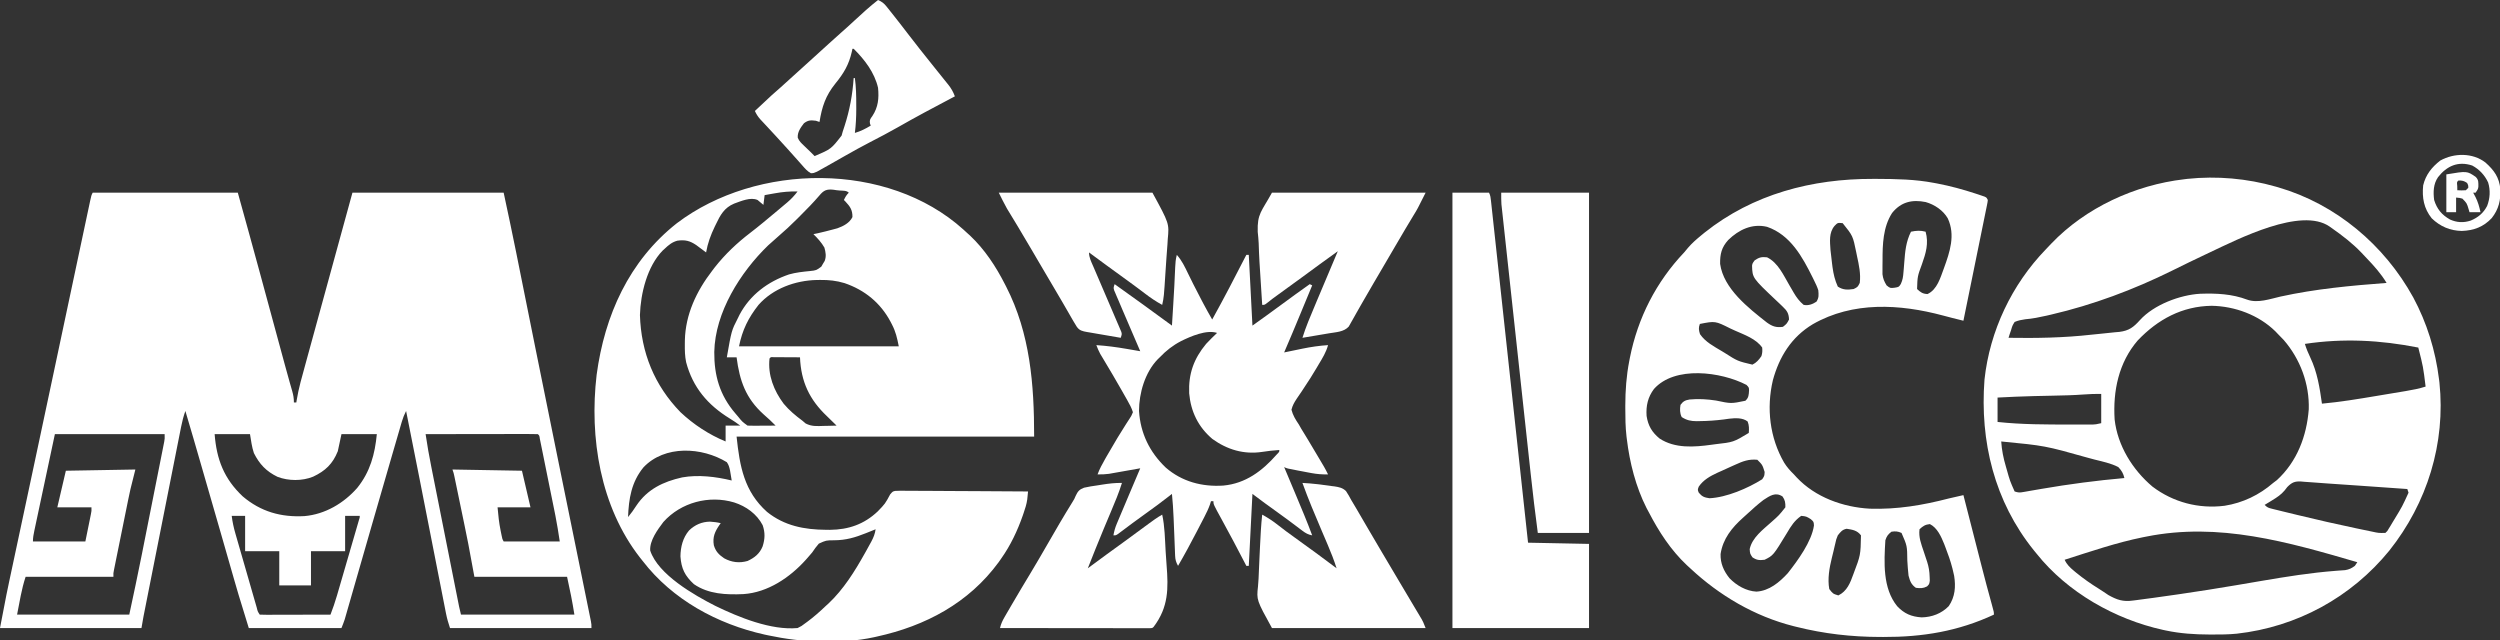
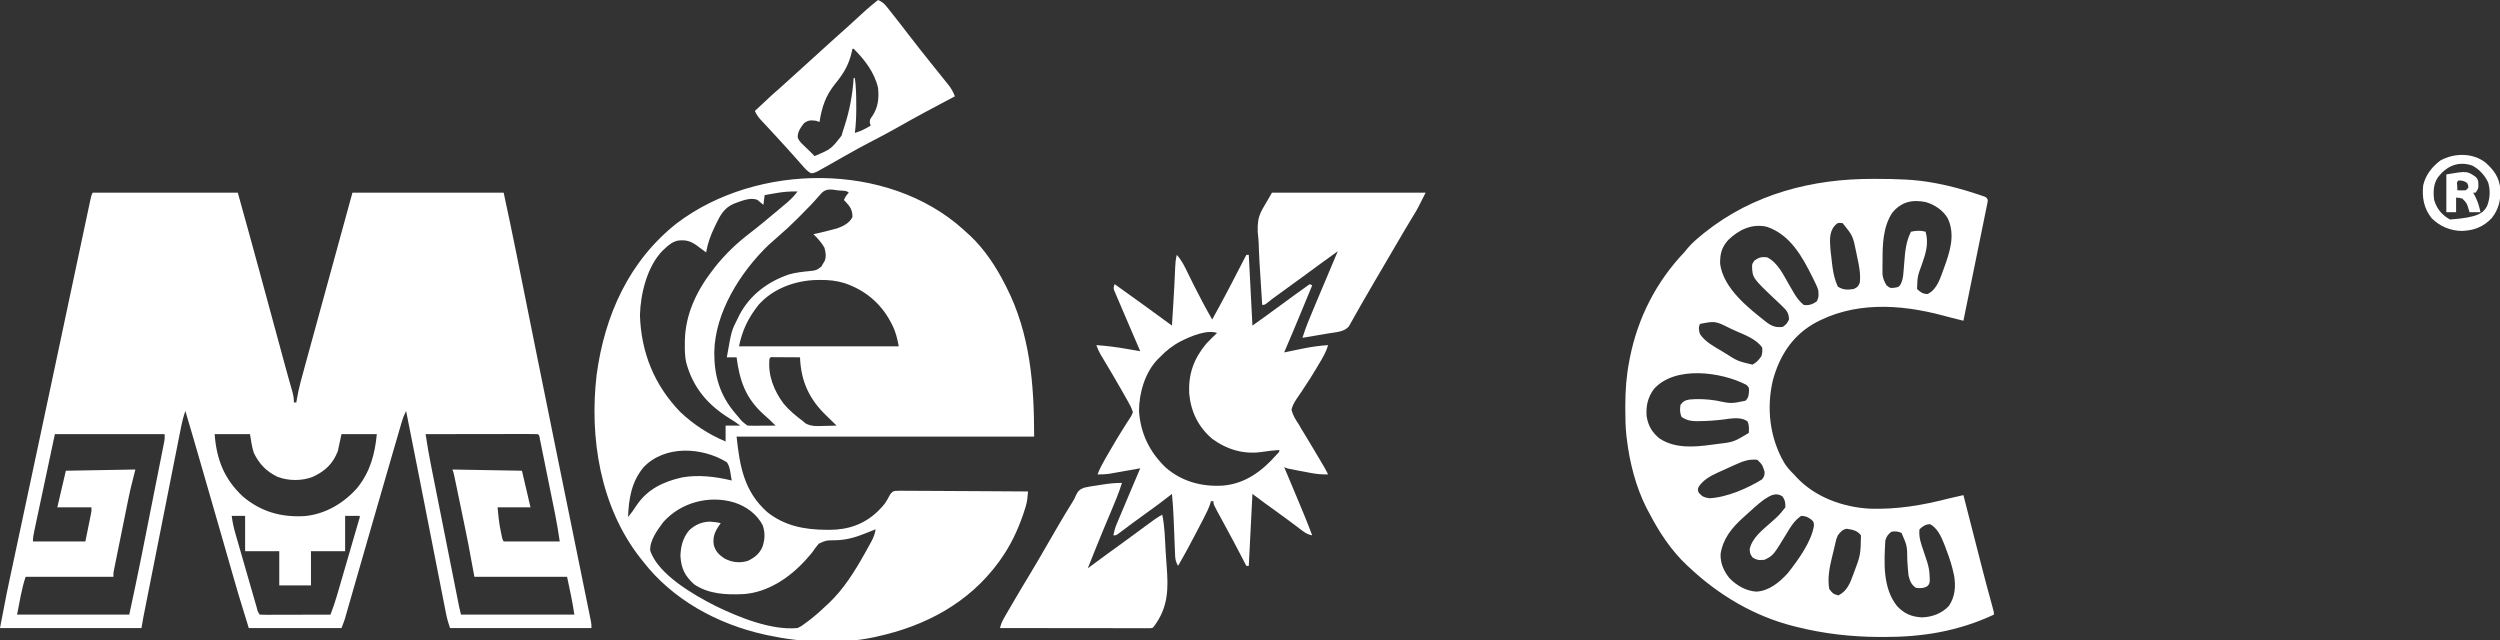
<svg xmlns="http://www.w3.org/2000/svg" version="1.1" width="2050" height="525">
  <rect width="100%" height="100%" fill="#333333" stroke="none" />
  <path d="M0 0 C39.27 0 78.54 0 119 0 C124.906 21.262 130.804 42.523 136.582 63.82 C137.251 66.282 137.919 68.743 138.588 71.204 C140.315 77.559 142.04 83.914 143.766 90.269 C146.542 100.495 149.319 110.72 152.097 120.945 C153.053 124.464 154.008 127.984 154.964 131.503 C155.262 132.601 155.56 133.699 155.868 134.831 C156.444 136.952 157.019 139.074 157.594 141.195 C158.886 145.949 160.192 150.699 161.54 155.437 C161.895 156.688 161.895 156.688 162.257 157.964 C162.691 159.492 163.13 161.019 163.575 162.544 C164.523 165.879 165 168.494 165 172 C165.66 172 166.32 172 167 172 C167.081 171.444 167.161 170.889 167.244 170.316 C168.895 160.172 171.78 150.344 174.504 140.449 C175.061 138.412 175.618 136.375 176.174 134.338 C177.659 128.906 179.149 123.476 180.641 118.046 C182.179 112.442 183.712 106.837 185.245 101.231 C187.981 91.235 190.721 81.239 193.464 71.244 C195.29 64.588 197.115 57.932 198.938 51.274 C199.28 50.029 199.28 50.029 199.628 48.757 C200.467 45.692 201.307 42.626 202.146 39.56 C205.758 26.372 209.38 13.186 213 0 C253.92 0 294.84 0 337 0 C340.478 16.229 343.951 32.445 347.209 48.717 C347.568 50.509 347.568 50.509 347.935 52.337 C348.182 53.571 348.429 54.804 348.684 56.074 C349.217 58.729 349.751 61.384 350.285 64.038 C351.417 69.666 352.547 75.295 353.677 80.923 C356.538 95.169 359.405 109.413 362.272 123.657 C362.581 125.19 362.889 126.722 363.198 128.255 C369.25 158.322 375.348 188.38 381.473 218.433 C382.421 223.082 383.368 227.731 384.315 232.381 C386.35 242.367 388.385 252.354 390.42 262.34 C391.067 265.513 391.713 268.685 392.36 271.858 C392.787 273.953 393.214 276.049 393.641 278.144 C396.041 289.92 398.44 301.696 400.832 313.474 C401.882 318.643 402.934 323.811 403.988 328.979 C404.619 332.07 405.246 335.162 405.873 338.253 C406.16 339.666 406.448 341.078 406.737 342.49 C407.126 344.393 407.511 346.297 407.896 348.201 C408.219 349.785 408.219 349.785 408.547 351.4 C409 354 409 354 409 357 C370.72 357 332.44 357 293 357 C291.63 352.891 290.559 349.278 289.737 345.089 C289.507 343.93 289.278 342.77 289.041 341.575 C288.673 339.687 288.673 339.687 288.298 337.76 C288.032 336.408 287.765 335.057 287.499 333.706 C286.776 330.04 286.058 326.373 285.341 322.706 C284.583 318.835 283.821 314.966 283.059 311.097 C281.611 303.738 280.167 296.379 278.725 289.02 C276.788 279.142 274.846 269.265 272.905 259.388 C272.431 256.979 271.957 254.57 271.484 252.161 C271.329 251.375 271.175 250.59 271.016 249.781 C270.118 245.214 269.222 240.647 268.326 236.08 C264.593 217.045 260.819 198.018 257 179 C255.517 181.894 254.416 184.645 253.505 187.771 C253.22 188.74 252.936 189.709 252.643 190.708 C252.333 191.779 252.023 192.85 251.703 193.953 C251.365 195.109 251.028 196.264 250.68 197.454 C249.733 200.698 248.79 203.943 247.849 207.188 C247.045 209.957 246.238 212.724 245.431 215.492 C239.97 234.223 234.564 252.969 229.163 271.717 C228.139 275.275 227.114 278.832 226.089 282.389 C223.015 293.057 219.944 303.726 216.879 314.396 C215.59 318.883 214.299 323.37 213.008 327.856 C212.4 329.967 211.794 332.079 211.189 334.191 C210.355 337.1 209.517 340.009 208.679 342.917 C208.436 343.77 208.192 344.622 207.942 345.5 C207.714 346.288 207.486 347.076 207.252 347.888 C206.96 348.905 206.96 348.905 206.662 349.942 C205.892 352.336 204.934 354.665 204 357 C178.92 357 153.84 357 128 357 C118.821 327.169 118.821 327.169 115.836 316.695 C115.297 314.816 114.757 312.938 114.218 311.059 C113.655 309.095 113.093 307.131 112.531 305.167 C110.707 298.789 108.875 292.414 107.044 286.038 C106.394 283.775 105.745 281.511 105.095 279.248 C100.001 261.502 94.868 243.768 89.733 226.034 C89.003 223.512 88.274 220.99 87.544 218.468 C86.391 214.484 85.238 210.499 84.084 206.515 C83.66 205.051 83.237 203.587 82.813 202.123 C80.58 194.404 78.331 186.69 76 179 C74.481 183.293 73.399 187.518 72.513 191.983 C72.378 192.662 72.242 193.341 72.102 194.04 C71.651 196.301 71.205 198.562 70.76 200.824 C70.436 202.451 70.112 204.077 69.788 205.704 C68.911 210.112 68.038 214.522 67.166 218.931 C66.253 223.549 65.335 228.167 64.417 232.784 C62.877 240.537 61.34 248.291 59.805 256.046 C57.836 265.994 55.862 275.94 53.887 285.887 C52.187 294.445 50.489 303.004 48.791 311.563 C48.427 313.398 48.063 315.234 47.699 317.069 C46.661 322.302 45.624 327.535 44.588 332.768 C44.274 334.353 43.96 335.937 43.646 337.521 C43.216 339.686 42.788 341.852 42.36 344.017 C42.12 345.228 41.88 346.438 41.633 347.686 C41.042 350.782 40.518 353.891 40 357 C1.72 357 -36.56 357 -76 357 C-70.257 327.138 -70.257 327.138 -68.17 317.422 C-67.926 316.274 -67.682 315.127 -67.43 313.944 C-66.636 310.212 -65.837 306.481 -65.039 302.75 C-64.458 300.025 -63.877 297.299 -63.297 294.574 C-62.056 288.752 -60.814 282.931 -59.571 277.111 C-57.593 267.852 -55.619 258.594 -53.646 249.335 C-53.307 247.744 -52.968 246.152 -52.628 244.561 C-52.114 242.15 -51.601 239.739 -51.087 237.328 C-50.041 232.423 -48.996 227.518 -47.95 222.614 C-42.768 198.314 -37.6 174.012 -32.441 149.707 C-32.267 148.885 -32.093 148.064 -31.913 147.217 C-28.843 132.754 -25.774 118.29 -22.705 103.826 C-18.988 86.304 -15.268 68.782 -11.543 51.262 C-10.539 46.539 -9.537 41.817 -8.535 37.094 C-7.446 31.962 -6.355 26.831 -5.262 21.701 C-4.876 19.89 -4.492 18.079 -4.108 16.268 C-3.597 13.856 -3.083 11.445 -2.568 9.034 C-2.348 7.99 -2.348 7.99 -2.123 6.925 C-1.114 2.229 -1.114 2.229 0 0 Z M-31 198 C-33.97 211.963 -36.94 225.926 -40 240.312 C-40.94 244.723 -41.879 249.133 -42.848 253.677 C-43.686 257.627 -43.686 257.627 -44.524 261.578 C-44.898 263.339 -45.273 265.099 -45.649 266.86 C-46.218 269.525 -46.783 272.191 -47.348 274.857 C-47.516 275.642 -47.685 276.428 -47.859 277.237 C-48.486 280.217 -49 282.945 -49 286 C-34.81 286 -20.62 286 -6 286 C-4.763 279.905 -4.763 279.905 -3.5 273.688 C-3.239 272.41 -2.978 271.132 -2.709 269.815 C-2.404 268.304 -2.404 268.304 -2.094 266.762 C-1.884 265.73 -1.675 264.698 -1.459 263.635 C-0.914 260.953 -0.914 260.953 -1 258 C-10.24 258 -19.48 258 -29 258 C-25.535 243.15 -25.535 243.15 -22 228 C6.215 227.505 6.215 227.505 35 227 C33.68 232.28 32.36 237.56 31 243 C30.397 245.696 29.81 248.396 29.261 251.103 C29.124 251.773 28.986 252.444 28.845 253.135 C28.409 255.273 27.978 257.412 27.547 259.551 C27.239 261.068 26.931 262.585 26.622 264.102 C25.985 267.241 25.35 270.382 24.717 273.522 C23.905 277.547 23.088 281.57 22.269 285.593 C21.635 288.708 21.005 291.823 20.375 294.938 C20.074 296.423 19.773 297.908 19.47 299.393 C19.051 301.455 18.636 303.517 18.222 305.579 C17.985 306.75 17.748 307.921 17.505 309.127 C16.913 312.006 16.913 312.006 17 315 C-6.76 315 -30.52 315 -55 315 C-58.35 325.05 -59.922 335.612 -62 346 C-31.64 346 -1.28 346 30 346 C35.219 321.647 35.219 321.647 40.186 297.244 C40.42 296.068 40.653 294.891 40.894 293.679 C41.133 292.475 41.371 291.272 41.617 290.031 C42.124 287.48 42.631 284.929 43.138 282.378 C44.187 277.101 45.234 271.824 46.279 266.547 C47.486 260.459 48.697 254.371 49.909 248.284 C51.087 242.371 52.261 236.457 53.433 230.542 C53.929 228.045 54.426 225.547 54.924 223.05 C55.614 219.587 56.3 216.123 56.984 212.658 C57.292 211.119 57.292 211.119 57.607 209.548 C57.792 208.607 57.977 207.666 58.167 206.696 C58.41 205.473 58.41 205.473 58.658 204.226 C59.101 201.716 59.101 201.716 59 198 C29.3 198 -0.4 198 -31 198 Z M100 198 C101.602 218.821 107.784 234.648 123 249 C137.827 261.607 154.49 266.286 173.68 265.203 C190.577 263.727 205.951 254.644 217 242 C227.521 228.87 231.408 214.5 233 198 C223.43 198 213.86 198 204 198 C203.01 202.62 202.02 207.24 201 212 C196.859 222.352 190.834 228.129 180.77 232.871 C171.804 236.526 160.587 236.461 151.562 233 C142.313 228.494 136.781 222.668 132.191 213.516 C130.497 208.515 129.868 203.208 129 198 C119.43 198 109.86 198 100 198 Z M273 198 C274.294 206.866 275.841 215.652 277.598 224.438 C277.85 225.711 278.102 226.984 278.362 228.296 C279.046 231.744 279.733 235.192 280.42 238.639 C281.142 242.263 281.861 245.887 282.581 249.512 C283.787 255.585 284.995 261.658 286.204 267.73 C287.756 275.521 289.304 283.312 290.852 291.104 C292.185 297.821 293.521 304.538 294.857 311.255 C295.285 313.408 295.713 315.561 296.14 317.714 C296.936 321.718 297.734 325.723 298.531 329.727 C298.886 331.512 298.886 331.512 299.248 333.333 C299.465 334.422 299.682 335.511 299.906 336.633 C300.094 337.579 300.283 338.524 300.476 339.498 C300.932 341.677 301.46 343.841 302 346 C332.69 346 363.38 346 395 346 C393.4 335.597 391.283 325.274 389 315 C363.92 315 338.84 315 313 315 C311.35 306.09 309.7 297.18 308 288 C306.993 282.921 305.979 277.849 304.922 272.781 C304.665 271.539 304.408 270.297 304.143 269.017 C303.614 266.461 303.083 263.904 302.551 261.348 C301.87 258.077 301.193 254.806 300.517 251.534 C299.862 248.366 299.204 245.199 298.547 242.031 C298.305 240.863 298.064 239.694 297.815 238.49 C297.591 237.417 297.367 236.343 297.136 235.236 C296.94 234.294 296.744 233.352 296.542 232.381 C296.012 229.872 296.012 229.872 295 227 C313.81 227.33 332.62 227.66 352 228 C354.31 237.9 356.62 247.8 359 258 C350.09 258 341.18 258 332 258 C332.606 264.664 333.167 270.62 334.5 277.062 C334.758 278.332 335.016 279.602 335.281 280.91 C335.848 283.89 335.848 283.89 337 286 C352.18 286 367.36 286 383 286 C381.369 275.33 381.369 275.33 379.412 264.747 C379.267 264.025 379.122 263.303 378.973 262.559 C378.504 260.231 378.032 257.905 377.559 255.578 C377.227 253.94 376.896 252.302 376.565 250.664 C375.877 247.261 375.187 243.86 374.495 240.458 C373.607 236.091 372.726 231.723 371.846 227.354 C371.166 223.985 370.484 220.618 369.8 217.25 C369.473 215.638 369.147 214.026 368.823 212.413 C368.372 210.175 367.916 207.937 367.459 205.7 C367.201 204.427 366.942 203.154 366.676 201.842 C366.29 199.115 366.29 199.115 365 198 C362.139 197.905 359.302 197.874 356.441 197.886 C355.544 197.886 354.646 197.886 353.722 197.886 C350.74 197.887 347.759 197.895 344.777 197.902 C342.716 197.904 340.655 197.906 338.594 197.907 C333.157 197.91 327.72 197.92 322.284 197.931 C316.741 197.942 311.197 197.946 305.654 197.951 C294.77 197.962 283.885 197.979 273 198 Z M114 265 C114.612 269.971 115.623 274.668 117.025 279.48 C117.229 280.191 117.432 280.903 117.642 281.636 C118.309 283.964 118.982 286.291 119.656 288.617 C120.124 290.241 120.591 291.866 121.057 293.49 C122.033 296.882 123.012 300.272 123.993 303.662 C125.252 308.015 126.505 312.371 127.756 316.726 C128.717 320.075 129.682 323.422 130.648 326.768 C131.112 328.375 131.574 329.982 132.036 331.589 C132.679 333.826 133.326 336.061 133.975 338.296 C134.166 338.964 134.357 339.632 134.554 340.321 C135.294 343.417 135.294 343.417 137 346 C138.811 346.094 140.625 346.117 142.438 346.114 C143.599 346.113 144.76 346.113 145.956 346.113 C147.22 346.108 148.483 346.103 149.785 346.098 C151.071 346.096 152.357 346.095 153.682 346.093 C157.106 346.09 160.531 346.08 163.955 346.069 C167.447 346.058 170.94 346.054 174.432 346.049 C181.288 346.038 188.144 346.021 195 346 C196.971 340.876 198.732 335.774 200.268 330.498 C200.576 329.446 200.576 329.446 200.89 328.372 C201.559 326.083 202.223 323.794 202.887 321.504 C203.353 319.903 203.82 318.303 204.286 316.703 C205.259 313.366 206.23 310.028 207.198 306.69 C208.443 302.402 209.691 298.116 210.941 293.831 C211.902 290.534 212.862 287.237 213.821 283.94 C214.281 282.359 214.742 280.777 215.203 279.195 C215.843 276.996 216.482 274.796 217.12 272.596 C217.484 271.343 217.848 270.091 218.223 268.8 C219.045 266.324 219.045 266.324 219 265 C215.04 265 211.08 265 207 265 C207 274.57 207 284.14 207 294 C197.76 294 188.52 294 179 294 C179 303.24 179 312.48 179 322 C170.42 322 161.84 322 153 322 C153 312.76 153 303.52 153 294 C143.76 294 134.52 294 125 294 C125 284.43 125 274.86 125 265 C121.37 265 117.74 265 114 265 Z " fill="#FFFFFF" transform="translate(76,158)" />
  <path d="M0 0 C1.035 0.95 2.069 1.9 3.102 2.852 C3.898 3.566 4.695 4.28 5.516 5.016 C17.486 16.29 26.687 30.274 34.102 44.852 C34.445 45.516 34.789 46.18 35.143 46.865 C54.902 85.409 58.102 127.232 58.102 169.852 C-22.418 169.852 -102.938 169.852 -185.898 169.852 C-183.321 194.335 -179.677 214.809 -160.973 231.578 C-146.79 243.03 -130.302 246.171 -112.586 246.289 C-111.513 246.299 -110.441 246.309 -109.335 246.32 C-94.054 246.153 -81.378 241.778 -70.227 231.258 C-64.085 224.924 -64.085 224.924 -59.965 217.253 C-57.898 214.852 -57.898 214.852 -55.854 214.399 C-53.014 214.232 -50.213 214.234 -47.368 214.284 C-46.285 214.283 -45.202 214.282 -44.086 214.282 C-40.498 214.285 -36.912 214.324 -33.324 214.363 C-30.84 214.373 -28.356 214.38 -25.871 214.385 C-19.996 214.402 -14.12 214.441 -8.245 214.491 C-0.9 214.553 6.446 214.58 13.791 214.607 C26.895 214.661 39.998 214.745 53.102 214.852 C52.963 216.264 52.818 217.676 52.672 219.088 C52.553 220.267 52.553 220.267 52.431 221.471 C51.908 225.249 50.778 228.754 49.539 232.352 C49.277 233.121 49.016 233.89 48.746 234.682 C44.378 247.129 38.74 259.069 31.102 269.852 C30.409 270.84 29.717 271.829 29.004 272.848 C4.454 306.333 -30.909 325.095 -70.898 333.852 C-71.691 334.031 -72.484 334.21 -73.3 334.395 C-100.724 340.305 -132.638 338.7 -159.898 332.852 C-160.9 332.637 -161.901 332.423 -162.932 332.202 C-201.623 323.599 -238.451 303.628 -262.898 271.852 C-263.627 270.939 -264.355 270.026 -265.105 269.086 C-297.668 227.342 -306.734 170.789 -300.656 119.172 C-294.122 70.45 -274.1 25.783 -234.818 -5.149 C-169.335 -54.699 -62.12 -55.972 0 0 Z M-118.051 -27.773 C-122.94 -22.067 -128.137 -16.761 -133.461 -11.461 C-134.355 -10.563 -135.249 -9.665 -136.17 -8.74 C-141.251 -3.666 -146.438 1.191 -151.898 5.852 C-153.759 7.49 -155.614 9.135 -157.461 10.789 C-158.328 11.561 -159.196 12.333 -160.09 13.129 C-182.813 35.157 -203.543 67.962 -204.191 100.44 C-204.327 119.767 -199.714 135.949 -186.898 150.852 C-186.188 151.683 -185.478 152.514 -184.746 153.371 C-181.278 157.671 -181.278 157.671 -176.898 160.852 C-175.158 160.936 -173.414 160.959 -171.672 160.949 C-170.641 160.946 -169.609 160.943 -168.547 160.939 C-167.467 160.931 -166.386 160.923 -165.273 160.914 C-164.185 160.91 -163.097 160.905 -161.977 160.9 C-159.284 160.889 -156.591 160.872 -153.898 160.852 C-157.058 157.636 -160.296 154.605 -163.711 151.664 C-178.436 138.407 -183.385 124.128 -185.898 104.852 C-188.538 104.852 -191.178 104.852 -193.898 104.852 C-190.069 82.961 -190.069 82.961 -184.898 72.852 C-184.179 71.382 -184.179 71.382 -183.445 69.883 C-174.799 53.597 -160.214 42.749 -142.871 36.863 C-137.273 35.284 -131.429 34.651 -125.65 34.102 C-120.522 33.537 -120.522 33.537 -116.438 30.508 C-115.676 29.193 -115.676 29.193 -114.898 27.852 C-114.486 27.176 -114.073 26.501 -113.648 25.805 C-112.223 22.092 -112.826 18.61 -113.898 14.852 C-116.321 10.659 -119.448 7.22 -122.898 3.852 C-121.702 3.604 -120.506 3.357 -119.273 3.102 C-115.06 2.153 -110.881 1.1 -106.711 -0.023 C-105.562 -0.33 -104.414 -0.637 -103.23 -0.953 C-98.334 -2.71 -93.248 -5.31 -90.898 -10.148 C-90.789 -15.955 -92.833 -18.808 -96.621 -22.863 C-97.043 -23.287 -97.464 -23.711 -97.898 -24.148 C-96.747 -26.616 -95.851 -28.196 -93.898 -30.148 C-95.836 -32.086 -98.705 -31.7 -101.301 -31.922 C-103.898 -32.148 -103.898 -32.148 -106.402 -32.562 C-112.071 -33.183 -114.405 -32.177 -118.051 -27.773 Z M-154.461 -29.648 C-155.279 -29.505 -156.097 -29.362 -156.939 -29.215 C-158.927 -28.866 -160.913 -28.508 -162.898 -28.148 C-163.228 -25.508 -163.558 -22.868 -163.898 -20.148 C-165.493 -21.483 -167.089 -22.818 -168.684 -24.152 C-174.416 -26.731 -182.216 -23.237 -187.898 -21.199 C-195.975 -17.85 -199.285 -11.774 -202.898 -4.148 C-203.2 -3.533 -203.501 -2.917 -203.811 -2.283 C-207.129 4.595 -209.601 11.328 -210.898 18.852 C-211.634 18.297 -212.371 17.743 -213.129 17.172 C-214.105 16.447 -215.081 15.723 -216.086 14.977 C-217.049 14.257 -218.012 13.538 -219.004 12.797 C-224.315 9.228 -228.062 8.385 -234.34 9.188 C-238.74 10.329 -241.646 12.769 -244.898 15.852 C-245.409 16.31 -245.919 16.769 -246.445 17.242 C-259.263 30.336 -264.605 52.55 -265.148 70.164 C-264.235 100.931 -253.277 127.855 -231.898 149.852 C-221.214 159.914 -208.456 168.28 -194.898 173.852 C-194.898 169.562 -194.898 165.272 -194.898 160.852 C-190.938 160.852 -186.978 160.852 -182.898 160.852 C-185.766 158.701 -188.571 156.804 -191.619 154.948 C-209.577 143.888 -221.805 129.536 -227.279 108.833 C-228.296 103.938 -228.388 99.15 -228.336 94.164 C-228.326 93.114 -228.316 92.064 -228.306 90.982 C-227.823 69.628 -218.785 50.606 -205.898 33.852 C-205.191 32.922 -204.483 31.993 -203.754 31.035 C-195.218 20.222 -185.58 11.111 -174.668 2.762 C-167.58 -2.668 -160.752 -8.428 -153.898 -14.148 C-153.221 -14.713 -152.543 -15.278 -151.845 -15.86 C-149.92 -17.471 -148.002 -19.089 -146.086 -20.711 C-145.517 -21.187 -144.949 -21.663 -144.363 -22.154 C-141.14 -24.905 -138.434 -27.754 -135.898 -31.148 C-142.295 -31.302 -148.175 -30.797 -154.461 -29.648 Z M-167.898 61.852 C-176.277 72.498 -181.218 82.447 -183.898 95.852 C-140.668 95.852 -97.438 95.852 -52.898 95.852 C-54.29 88.894 -55.375 83.884 -58.523 77.852 C-58.877 77.165 -59.23 76.479 -59.594 75.771 C-67.827 60.248 -80.772 49.659 -97.394 44.002 C-104.045 42.008 -110.223 41.339 -117.148 41.414 C-118.653 41.428 -118.653 41.428 -120.188 41.441 C-137.768 41.848 -155.98 48.392 -167.898 61.852 Z M-158.898 105.852 C-160.377 119.419 -155.32 132.235 -147.273 142.914 C-142.774 148.325 -137.54 152.674 -131.898 156.852 C-131.032 157.591 -130.166 158.331 -129.273 159.094 C-124.365 161.65 -119.965 161.284 -114.523 161.102 C-113.501 161.084 -112.479 161.065 -111.426 161.047 C-108.916 161 -106.408 160.934 -103.898 160.852 C-106.473 158.253 -109.062 155.698 -111.73 153.195 C-126.154 139.561 -133.083 124.871 -133.898 104.852 C-137.878 104.823 -141.857 104.805 -145.836 104.789 C-146.972 104.781 -148.109 104.772 -149.279 104.764 C-150.359 104.76 -151.438 104.757 -152.551 104.754 C-153.551 104.749 -154.551 104.743 -155.582 104.738 C-157.861 104.59 -157.861 104.59 -158.898 105.852 Z M-262.273 195.102 C-272.15 207.18 -274.307 220.746 -274.898 235.852 C-272.419 232.825 -270.162 229.791 -268.086 226.477 C-259.112 213.027 -246.043 206.787 -230.513 203.319 C-217.222 200.943 -202.897 202.723 -189.898 205.852 C-190.182 204.1 -190.476 202.351 -190.773 200.602 C-190.936 199.627 -191.098 198.653 -191.266 197.648 C-191.878 194.941 -192.299 193.111 -193.898 190.852 C-214.279 178.41 -244.832 176.65 -262.273 195.102 Z M-245.898 239.852 C-250.615 246.096 -257.297 255.119 -256.727 263.324 C-250.272 283.024 -220.525 299.942 -203.278 308.695 C-184.133 318 -157.635 328.864 -135.898 326.852 C-132.631 325.252 -132.631 325.252 -129.586 322.914 C-129.025 322.507 -128.465 322.101 -127.887 321.681 C-122.569 317.752 -117.673 313.423 -112.898 308.852 C-112.112 308.14 -111.326 307.428 -110.516 306.695 C-98.251 295.18 -89.079 280.449 -80.898 265.852 C-80.523 265.184 -80.147 264.516 -79.76 263.829 C-78.627 261.801 -77.509 259.766 -76.398 257.727 C-75.89 256.803 -75.89 256.803 -75.372 255.861 C-73.605 252.546 -72.405 249.581 -71.898 245.852 C-74.563 246.915 -77.224 247.985 -79.879 249.07 C-88.745 252.612 -96.322 254.839 -105.892 254.88 C-112.521 254.922 -112.521 254.922 -118.457 257.633 C-120.482 259.938 -122.193 262.303 -123.898 264.852 C-125.043 266.224 -126.209 267.579 -127.398 268.914 C-127.969 269.564 -128.541 270.213 -129.129 270.883 C-142.159 285.38 -160.227 297.658 -180.197 299.007 C-194.219 299.67 -208.947 299.118 -220.898 290.852 C-228.288 284.021 -231.239 278.121 -231.93 268.121 C-231.856 260.406 -229.959 252.805 -224.898 246.852 C-220.11 242.196 -214.394 239.702 -207.711 239.602 C-204.653 239.802 -201.864 240.11 -198.898 240.852 C-199.422 241.579 -199.422 241.579 -199.957 242.32 C-203.684 247.811 -205.675 252.121 -204.559 258.922 C-203.085 263.988 -200.408 266.755 -196.07 269.66 C-189.984 272.999 -183.606 273.773 -176.898 271.852 C-171.111 269.163 -167.004 265.883 -164.551 259.914 C-162.591 253.718 -162.417 248.667 -164.508 242.508 C-169.364 233.232 -178.102 226.998 -187.898 223.852 C-208.453 217.708 -231.517 223.81 -245.898 239.852 Z " fill="#FFFFFF" transform="translate(789.898,188.148)" />
-   <path d="M0 0 C0.702 0.199 1.404 0.399 2.128 0.604 C49.523 14.414 89.175 47.849 112.843 90.847 C124.106 111.808 131.086 134.382 134 158 C134.112 158.889 134.224 159.779 134.34 160.695 C139.524 210.55 124.288 259.471 93.25 298.492 C61.998 336.856 17.391 361.129 -31.852 366.623 C-38.622 367.294 -45.39 367.349 -52.188 367.312 C-53.258 367.31 -53.258 367.31 -54.351 367.307 C-66.423 367.255 -78.167 366.512 -90 364 C-90.784 363.834 -91.568 363.667 -92.376 363.496 C-131.7 354.79 -170.665 332.786 -196 301 C-197.114 299.643 -197.114 299.643 -198.25 298.258 C-230.585 258.141 -242.564 209.011 -238.716 158.251 C-234.394 118.327 -216.293 80.27 -188.432 51.483 C-186.935 49.933 -185.46 48.363 -183.984 46.793 C-155.824 17.291 -115.323 -1.333 -75 -6 C-74.114 -6.111 -73.229 -6.222 -72.316 -6.336 C-48.196 -8.868 -23.307 -6.671 0 0 Z M-54 54 C-54.988 54.465 -55.977 54.93 -56.995 55.41 C-66.366 59.841 -75.698 64.352 -84.977 68.973 C-116.454 84.542 -149.713 96.969 -183.938 104.938 C-185.815 105.376 -185.815 105.376 -187.731 105.823 C-193.589 107.146 -199.345 108.323 -205.336 108.803 C-208.483 109.258 -211.049 109.755 -214 111 C-215.853 114.023 -215.853 114.023 -216.902 117.617 C-217.308 118.807 -217.714 119.996 -218.133 121.222 C-218.562 122.597 -218.562 122.597 -219 124 C-196.184 124.368 -173.695 123.999 -151.007 121.44 C-148.33 121.139 -145.653 120.869 -142.97 120.626 C-139.14 120.274 -135.322 119.864 -131.5 119.438 C-130.379 119.342 -129.258 119.247 -128.103 119.149 C-120.183 118.15 -116.515 115.331 -111.22 109.444 C-99.784 96.855 -78.464 88.817 -61.804 87.876 C-48.441 87.446 -35.843 87.974 -23.188 92.75 C-14.593 95.796 -4.544 92.132 4 90.188 C32.802 83.869 61.651 81.21 91 79 C86.366 71.339 80.706 65.026 74.532 58.599 C73.121 57.127 71.73 55.636 70.34 54.145 C62.95 46.421 54.722 40.141 46 34 C45.436 33.602 44.872 33.203 44.292 32.793 C20.953 16.51 -30.666 43 -54 54 Z M-113.125 126.234 C-128.716 144.384 -133.474 167.657 -132 191 C-129.586 212.419 -117.287 232.258 -101 246 C-83.925 258.953 -62.966 264.385 -41.798 261.723 C-26.902 259.351 -13.375 252.876 -2 243 C-0.484 241.855 -0.484 241.855 1.062 240.688 C17.605 225.553 25.492 204.575 27.184 182.617 C27.835 161.86 20.15 141.302 6.625 125.75 C5.1 124.15 3.559 122.567 2 121 C0.913 119.861 0.913 119.861 -0.195 118.699 C-13.871 105.278 -33.402 98.082 -52.438 97.75 C-76.66 98.082 -96.613 108.873 -113.125 126.234 Z M24 129 C25.206 132.904 26.689 136.522 28.462 140.201 C34.183 152.26 36.147 164.878 38 178 C52.984 176.628 67.778 174.187 82.608 171.687 C86.034 171.109 89.461 170.539 92.889 169.972 C96.201 169.423 99.513 168.868 102.824 168.312 C104.044 168.11 105.264 167.908 106.521 167.7 C112.131 166.749 117.577 165.733 123 164 C121.013 147.793 121.013 147.793 117 132 C85.815 125.853 55.468 124.28 24 129 Z M-157.25 170.469 C-165.604 171.1 -173.953 171.277 -182.328 171.446 C-186.853 171.538 -191.378 171.641 -195.902 171.746 C-196.782 171.767 -197.662 171.787 -198.568 171.808 C-208.388 172.045 -218.19 172.491 -228 173 C-228 179.6 -228 186.2 -228 193 C-208.121 195.156 -188.099 195.1 -168.125 195.125 C-167.165 195.128 -166.205 195.13 -165.215 195.133 C-162.459 195.139 -159.702 195.137 -156.945 195.133 C-156.116 195.135 -155.287 195.137 -154.433 195.139 C-153.658 195.136 -152.884 195.133 -152.086 195.129 C-151.415 195.129 -150.744 195.128 -150.052 195.127 C-147.488 195.015 -147.488 195.015 -143 194 C-143 186.08 -143 178.16 -143 170 C-147.896 170 -152.427 170.054 -157.25 170.469 Z M-225 209 C-224.53 216.134 -223.224 222.657 -221.188 229.5 C-220.939 230.373 -220.691 231.245 -220.436 232.145 C-217.856 241.326 -217.856 241.326 -214 250 C-210.9 251.033 -209.87 250.991 -206.764 250.443 C-205.905 250.295 -205.046 250.148 -204.16 249.996 C-202.756 249.745 -202.756 249.745 -201.324 249.488 C-199.295 249.14 -197.266 248.793 -195.236 248.445 C-194.167 248.26 -193.098 248.075 -191.996 247.884 C-169.396 243.981 -146.841 241.024 -124 239 C-124.874 235.23 -126.298 232.78 -129 230 C-135.039 226.838 -141.999 225.484 -148.562 223.812 C-150.475 223.3 -152.388 222.785 -154.3 222.268 C-189.164 212.466 -189.164 212.466 -225 209 Z M9.562 246.375 C8.855 247.288 8.147 248.2 7.418 249.141 C4.462 252.637 1.249 254.752 -2.625 257.125 C-3.255 257.515 -3.884 257.905 -4.533 258.306 C-6.015 259.215 -7.507 260.109 -9 261 C-6.807 263.193 -5.89 263.463 -2.957 264.186 C-2.114 264.397 -1.27 264.608 -0.401 264.826 C0.524 265.05 1.449 265.274 2.402 265.504 C3.372 265.743 4.341 265.983 5.339 266.23 C8.537 267.016 11.737 267.79 14.938 268.562 C16.025 268.827 17.113 269.092 18.233 269.364 C34.186 273.242 50.182 276.881 66.25 280.25 C67.17 280.444 68.091 280.638 69.039 280.838 C71.634 281.383 74.231 281.92 76.828 282.453 C77.587 282.612 78.347 282.771 79.129 282.934 C84.535 284.11 84.535 284.11 90 284 C91.668 282.495 91.668 282.495 92.867 280.336 C93.603 279.156 93.603 279.156 94.353 277.953 C95.106 276.677 95.106 276.677 95.875 275.375 C96.658 274.087 96.658 274.087 97.458 272.773 C103.887 262.217 103.887 262.217 109 251 C108.505 249.515 108.505 249.515 108 248 C98.975 247.363 89.95 246.728 80.925 246.096 C76.732 245.802 72.539 245.508 68.346 245.212 C59.643 244.597 50.94 243.994 42.235 243.422 C37.878 243.133 33.526 242.809 29.173 242.463 C27.285 242.33 25.396 242.198 23.508 242.066 C22.695 241.992 21.882 241.917 21.045 241.84 C15.718 241.509 13.28 242.588 9.562 246.375 Z M-106 287 C-106.958 287.188 -107.915 287.375 -108.902 287.569 C-130.685 291.978 -151.846 299.284 -173 306 C-171.183 309.982 -168.64 312.366 -165.312 315.125 C-164.737 315.604 -164.162 316.084 -163.569 316.578 C-157.655 321.415 -151.48 325.748 -144.98 329.761 C-143.64 330.599 -142.314 331.46 -141 332.341 C-140.331 332.788 -139.662 333.235 -138.973 333.695 C-138.385 334.095 -137.797 334.495 -137.192 334.907 C-130.147 338.884 -125.044 340.615 -116.965 339.445 C-116.105 339.34 -115.246 339.234 -114.361 339.126 C-111.57 338.775 -108.786 338.389 -106 338 C-104.129 337.754 -102.259 337.508 -100.388 337.264 C-94.168 336.435 -87.959 335.534 -81.75 334.625 C-80.601 334.459 -79.452 334.292 -78.268 334.121 C-63.067 331.914 -47.908 329.519 -32.766 326.945 C-31.994 326.814 -31.222 326.683 -30.427 326.548 C-24.171 325.485 -17.915 324.42 -11.661 323.35 C8.617 319.883 28.824 316.638 49.357 315.075 C50.067 315.018 50.777 314.961 51.509 314.902 C53.336 314.76 55.166 314.637 56.995 314.517 C60.326 313.944 62.293 313.002 65 311 C65.99 309.515 65.99 309.515 67 308 C10.085 291.414 -46.468 275.045 -106 287 Z " fill="#FFFFFF" transform="translate(1866,153)" />
  <path d="M0 0 C1.085 0.002 2.169 0.004 3.287 0.006 C19.033 0.05 34.488 0.342 50 3.312 C50.921 3.484 51.841 3.656 52.79 3.833 C63.346 5.864 73.599 8.654 83.812 12 C84.721 12.297 85.629 12.595 86.565 12.901 C87.396 13.185 88.226 13.469 89.082 13.762 C89.817 14.013 90.551 14.264 91.308 14.522 C93 15.312 93 15.312 94 17.312 C93.811 19.105 93.811 19.105 93.361 21.311 C93.194 22.147 93.027 22.983 92.855 23.844 C92.569 25.222 92.569 25.222 92.278 26.627 C92.083 27.593 91.888 28.559 91.687 29.554 C91.039 32.759 90.381 35.961 89.723 39.164 C89.272 41.381 88.822 43.597 88.373 45.814 C87.187 51.658 85.993 57.501 84.797 63.342 C83.579 69.3 82.369 75.26 81.158 81.219 C78.78 92.918 76.392 104.616 74 116.312 C72.099 115.84 70.199 115.366 68.298 114.893 C67.24 114.629 66.182 114.365 65.091 114.094 C62.463 113.429 59.843 112.742 57.227 112.031 C21.759 102.529 -16.64 100.342 -49.492 119.156 C-66.966 129.646 -76.965 145.727 -82.238 165.086 C-87.654 188.025 -84.805 212.327 -73.008 232.681 C-70.745 236.343 -68.063 239.313 -65 242.312 C-64.273 243.109 -63.546 243.906 -62.797 244.727 C-47.515 261.044 -24.772 269.241 -2.671 270.439 C19.618 271.137 40.53 267.632 62.048 262.043 C66.017 261.061 70.007 260.186 74 259.312 C74.225 260.191 74.449 261.069 74.681 261.974 C76.826 270.356 78.973 278.737 81.121 287.118 C82.225 291.424 83.328 295.73 84.43 300.037 C85.704 305.017 86.98 309.997 88.258 314.977 C88.465 315.784 88.672 316.591 88.885 317.423 C91.618 328.065 94.403 338.689 97.369 349.268 C99 355.115 99 355.115 99 357.312 C69.752 370.948 40.53 375.752 8.438 375.625 C6.997 375.622 6.997 375.622 5.528 375.619 C-17.915 375.545 -40.223 373.023 -63 367.312 C-64.141 367.031 -64.141 367.031 -65.305 366.743 C-97.218 358.677 -126.086 341.658 -150 319.312 C-151.406 318.023 -151.406 318.023 -152.84 316.707 C-165.977 304.347 -175.741 289.249 -184 273.312 C-184.903 271.638 -184.903 271.638 -185.824 269.93 C-194.648 252.519 -199.696 232.641 -202 213.312 C-202.137 212.234 -202.137 212.234 -202.277 211.134 C-203.166 203.459 -203.243 195.781 -203.25 188.062 C-203.251 187.358 -203.251 186.654 -203.252 185.929 C-203.233 173.526 -202.375 161.501 -200 149.312 C-199.834 148.447 -199.667 147.581 -199.496 146.688 C-192.977 113.934 -177.97 84.522 -155 60.312 C-153.949 59.07 -152.906 57.821 -151.875 56.562 C-148.595 52.719 -144.905 49.508 -141 46.312 C-139.629 45.185 -139.629 45.185 -138.23 44.035 C-98.5 12.4 -50.073 -0.174 0 0 Z M15.5 27.984 C8.051 39.546 7.654 53.823 7.688 67.125 C7.671 68.408 7.655 69.692 7.639 71.014 C7.638 72.253 7.637 73.493 7.637 74.77 C7.634 75.883 7.631 76.997 7.628 78.144 C8.057 81.801 9.081 84.182 11 87.312 C13.885 89.647 13.885 89.647 17.5 89.25 C21.065 88.672 21.065 88.672 22.666 86.177 C24.218 82.845 24.562 80.204 24.844 76.543 C24.956 75.242 25.068 73.94 25.184 72.6 C25.29 71.233 25.396 69.867 25.5 68.5 C26.198 59.405 26.883 51.547 31 43.312 C35.299 42.403 38.749 42.153 43 43.312 C45.658 52.833 43.226 60.87 40 69.938 C36.331 79.883 36.331 79.883 36 90.312 C38.841 93.021 40.613 94.245 44.562 94.438 C52.543 90.754 55.115 80.968 58 73.312 C62.861 59.93 67.56 46.131 61.191 32.395 C57.422 25.807 50.323 21.054 43.062 19 C31.935 16.761 22.799 18.86 15.5 27.984 Z M-31.688 38.562 C-36.383 44.146 -35.456 51.34 -35 58.312 C-34.64 62.094 -34.181 65.858 -33.688 69.625 C-33.57 70.556 -33.452 71.486 -33.331 72.445 C-32.539 78.111 -31.388 83.095 -29 88.312 C-24.741 91.152 -20.996 91.052 -16 90.312 C-12.667 88.646 -12.667 88.646 -11 85.312 C-10.059 77.877 -11.68 70.548 -13.25 63.312 C-13.455 62.297 -13.66 61.281 -13.871 60.234 C-16.637 46.72 -16.637 46.72 -25 36.312 C-29.073 35.885 -29.073 35.885 -31.688 38.562 Z M-118.883 50.148 C-124.309 56.151 -125.646 61.65 -125.5 69.707 C-122.678 90.058 -102.241 105.915 -87.078 117.832 C-82.68 120.965 -79.491 122.083 -74 121.312 C-70.847 118.829 -70.847 118.829 -69 115.312 C-69.193 110.317 -70.608 108.115 -74.191 104.738 C-75.054 103.905 -75.917 103.072 -76.807 102.213 C-77.716 101.359 -78.626 100.505 -79.562 99.625 C-99.011 81.228 -99.011 81.228 -99.316 71.191 C-99 69.312 -99 69.312 -97.188 66.812 C-93.552 64.32 -91.444 63.809 -87 64.312 C-77.941 68.756 -73.532 79 -68.602 87.387 C-68.208 88.053 -67.814 88.72 -67.408 89.407 C-66.657 90.683 -65.915 91.963 -65.182 93.25 C-62.891 97.177 -60.505 100.396 -57 103.312 C-53.078 104.079 -49.779 102.819 -46.5 100.688 C-44.392 97.35 -44.686 95.235 -45 91.312 C-45.891 88.512 -47.125 85.938 -48.438 83.312 C-48.797 82.576 -49.156 81.84 -49.526 81.082 C-58.062 63.89 -67.828 45.936 -87 39.312 C-99.264 36.402 -110.151 41.634 -118.883 50.148 Z M-142.125 118.938 C-143.329 122.206 -143.017 123.99 -142 127.312 C-137.514 133.837 -130.645 137.314 -124 141.312 C-122.975 141.934 -122.975 141.934 -121.929 142.568 C-111.153 149.442 -111.153 149.442 -99 152.312 C-95.709 150.714 -93.692 148.319 -91.625 145.312 C-90.843 142.809 -90.764 140.929 -91 138.312 C-96.059 131.111 -105.485 127.896 -113.25 124.438 C-114.529 123.853 -115.808 123.267 -117.086 122.68 C-129.492 116.471 -129.492 116.471 -142.125 118.938 Z M-179.746 172.277 C-184.748 178.911 -186.341 186.071 -185.805 194.312 C-184.603 202.355 -181.4 207.781 -175.121 212.926 C-162.475 221.193 -146.826 219.961 -132.562 218 C-131.558 217.864 -130.554 217.728 -129.52 217.588 C-114.561 215.892 -114.561 215.892 -102 208.312 C-101.74 204.873 -101.661 202.17 -102.938 198.938 C-107.043 195.703 -113.119 196.087 -118.148 196.652 C-119.558 196.845 -120.967 197.045 -122.375 197.25 C-129.008 198.09 -135.563 198.563 -142.25 198.625 C-143.428 198.651 -143.428 198.651 -144.63 198.677 C-149.477 198.674 -152.802 197.992 -157 195.312 C-158.615 192.082 -158.567 188.805 -158 185.312 C-155.854 182.324 -154.089 181.495 -150.484 180.891 C-143.046 180.216 -136.244 180.633 -128.875 181.75 C-116.496 184.366 -116.496 184.366 -104.767 181.927 C-102.015 179.412 -102.012 177.055 -101.785 173.465 C-101.827 171.094 -101.827 171.094 -103.875 168.938 C-124.668 158.125 -162.646 153.035 -179.746 172.277 Z M-113.25 234.438 C-114.174 234.85 -115.099 235.262 -116.051 235.687 C-118.708 236.88 -121.354 238.095 -124 239.312 C-125.263 239.875 -126.526 240.438 -127.789 241 C-133.78 243.791 -139.154 246.777 -143 252.312 C-144.002 254.948 -144.002 254.948 -143 257.312 C-140.253 260.591 -138.418 261.251 -134.188 261.875 C-120.157 261.2 -102.709 253.676 -91 246.312 C-89.171 243.574 -89.171 243.574 -89 240.312 C-90.828 234.461 -90.828 234.461 -95 230.312 C-102.032 229.656 -106.907 231.535 -113.25 234.438 Z M-90 263.312 C-94.603 266.825 -98.896 270.69 -103.151 274.61 C-104.337 275.702 -105.529 276.785 -106.731 277.858 C-115.836 286.005 -123.241 295.099 -125.125 307.625 C-125.362 315.259 -122.531 321.588 -117.793 327.461 C-112.015 333.428 -104.155 337.96 -95.75 338.441 C-85.241 337.839 -76.858 330.772 -70 323.312 C-61.848 312.927 -50.446 297.438 -48.562 284.25 C-48.738 281.147 -48.738 281.147 -51.188 279 C-54.852 276.746 -54.852 276.746 -59 276.312 C-64.52 280.123 -67.388 284.722 -70.75 290.438 C-81.893 308.759 -81.893 308.759 -89 312.312 C-93.315 312.801 -95.343 312.751 -99 310.312 C-101 307.312 -101 307.312 -101.25 303.562 C-99.249 294.121 -90.34 287.604 -83.507 281.449 C-77.204 275.869 -77.204 275.869 -72 269.312 C-71.938 265.606 -72.181 263.483 -74.312 260.438 C-80.158 256.541 -84.717 259.892 -90 263.312 Z M38 287.312 C37.16 293.798 39.375 299.41 41.438 305.5 C42.083 307.452 42.727 309.403 43.371 311.355 C43.803 312.64 43.803 312.64 44.244 313.95 C45.599 318.185 46.207 321.909 46.312 326.375 C46.369 327.939 46.369 327.939 46.426 329.535 C46 332.312 46 332.312 44.199 334.156 C40.955 335.862 38.603 335.763 35 335.312 C31.16 332.614 30.173 329.757 29 325.312 C28.522 321.197 28.26 317.072 28 312.938 C27.878 300.898 27.878 300.898 23.25 290.312 C20.234 288.972 18.268 288.836 15 289.312 C12.152 291.545 11.15 292.862 10 296.312 C8.924 314.267 7.674 335.544 19.668 350.375 C25.479 356.533 31.308 358.994 39.688 359.562 C48.181 359.403 56.044 356.448 62 350.312 C67.179 342.657 67.809 334.486 66.406 325.516 C66.119 324.195 65.816 322.877 65.5 321.562 C65.243 320.488 65.243 320.488 64.98 319.391 C63.438 313.353 61.393 307.551 59.125 301.75 C58.81 300.93 58.495 300.11 58.17 299.265 C55.716 293.237 52.557 286.091 46.5 283.062 C42.674 283.445 40.798 284.71 38 287.312 Z M-29 292.312 C-30.348 295.606 -30.348 295.606 -31.125 299.25 C-31.283 299.907 -31.44 300.564 -31.603 301.24 C-31.925 302.6 -32.24 303.961 -32.546 305.324 C-32.97 307.183 -33.441 309.032 -33.914 310.879 C-35.902 319.044 -37.516 327.942 -36 336.312 C-33.003 340.19 -33.003 340.19 -28.562 341.562 C-21.428 338.082 -18.776 331.262 -16.234 324.117 C-10.314 308.503 -10.314 308.503 -10 292.312 C-13.092 288.223 -16.89 287.659 -21.719 286.902 C-25.357 287.557 -26.73 289.484 -29 292.312 Z " fill="#FFFFFF" transform="translate(1536,146.688)" />
  <path d="M0 0 C4.088 4.544 6.485 9.676 9.125 15.125 C10.096 17.098 11.069 19.071 12.043 21.043 C12.533 22.036 13.024 23.029 13.529 24.052 C15.772 28.546 18.094 32.996 20.438 37.438 C20.838 38.199 21.238 38.96 21.651 39.745 C24.015 44.215 26.468 48.622 29 53 C38.7 35.519 47.89 17.793 57 0 C57.66 0 58.32 0 59 0 C59.99 19.14 60.98 38.28 62 58 C73.803 49.57 73.803 49.57 85.5 41 C93.275 35.249 101.108 29.588 109 24 C109.66 24.33 110.32 24.66 111 25 C108.69 30.583 106.379 36.166 104.066 41.748 C103.283 43.641 102.499 45.534 101.716 47.427 C97.211 58.314 92.681 69.187 88 80 C89.05 79.781 89.05 79.781 90.12 79.557 C93.35 78.886 96.581 78.224 99.812 77.562 C100.913 77.332 102.013 77.102 103.146 76.865 C110.091 75.452 116.928 74.468 124 74 C122.416 79.867 119.422 84.656 116.312 89.812 C115.754 90.763 115.195 91.714 114.62 92.693 C111.426 98.099 108.106 103.376 104.594 108.582 C103.88 109.673 103.167 110.765 102.432 111.889 C101.043 114.01 99.616 116.105 98.148 118.171 C96.219 121.163 94.841 123.537 94 127 C95.167 131.575 97.376 135.112 100 139 C100.707 140.222 101.408 141.448 102.098 142.68 C102.746 143.734 103.394 144.789 104.062 145.875 C104.826 147.128 105.589 148.382 106.352 149.637 C106.766 150.317 107.18 150.996 107.606 151.697 C110.416 156.341 113.174 161.016 115.938 165.688 C116.505 166.644 117.073 167.601 117.658 168.587 C118.193 169.491 118.727 170.394 119.277 171.324 C119.754 172.129 120.231 172.935 120.722 173.764 C121.893 175.812 122.969 177.879 124 180 C119.337 180.1 115.062 179.802 110.48 178.941 C108.701 178.61 108.701 178.61 106.885 178.271 C105.665 178.038 104.445 177.804 103.188 177.562 C101.948 177.332 100.709 177.102 99.432 176.865 C90.283 175.141 90.283 175.141 88 174 C88.214 174.51 88.429 175.02 88.65 175.545 C90.907 180.915 93.162 186.286 95.416 191.657 C96.254 193.655 97.093 195.651 97.932 197.648 C102.443 208.375 106.941 219.092 111 230 C107.749 229.387 105.716 228.282 103.086 226.297 C102.334 225.735 101.581 225.173 100.806 224.594 C99.603 223.681 99.603 223.681 98.375 222.75 C96.669 221.473 94.962 220.197 93.254 218.922 C92.384 218.27 91.514 217.619 90.618 216.947 C85.833 213.388 80.984 209.918 76.14 206.44 C75.451 205.944 74.761 205.448 74.051 204.938 C73.46 204.513 72.868 204.089 72.259 203.652 C68.816 201.134 65.413 198.56 62 196 C61.01 215.47 60.02 234.94 59 255 C58.34 255 57.68 255 57 255 C56.699 254.418 56.399 253.837 56.089 253.238 C49.83 241.148 43.487 229.113 36.923 217.185 C30 204.593 30 204.593 30 202 C29.34 202 28.68 202 28 202 C27.74 202.85 27.479 203.699 27.211 204.575 C25.939 208.173 24.374 211.415 22.621 214.805 C22.293 215.442 21.964 216.079 21.626 216.736 C20.568 218.785 19.503 220.83 18.438 222.875 C17.711 224.277 16.984 225.679 16.258 227.08 C11.364 236.497 6.349 245.832 1 255 C-0.593 252.164 -1.268 250.032 -1.395 246.789 C-1.431 245.967 -1.468 245.145 -1.506 244.299 C-1.536 243.416 -1.566 242.534 -1.598 241.625 C-1.637 240.705 -1.676 239.784 -1.716 238.836 C-1.84 235.891 -1.952 232.946 -2.062 230 C-2.216 226.146 -2.375 222.292 -2.535 218.438 C-2.573 217.518 -2.61 216.598 -2.649 215.65 C-2.926 209.08 -3.343 202.544 -4 196 C-5.164 196.909 -5.164 196.909 -6.352 197.836 C-12.581 202.676 -18.872 207.397 -25.318 211.944 C-28.927 214.498 -32.494 217.1 -36.039 219.742 C-36.902 220.384 -37.765 221.027 -38.654 221.688 C-40.365 222.965 -42.074 224.246 -43.78 225.53 C-44.559 226.111 -45.338 226.691 -46.141 227.289 C-46.837 227.812 -47.533 228.335 -48.251 228.874 C-50 230 -50 230 -52 230 C-51.412 226.667 -50.596 223.712 -49.282 220.596 C-48.931 219.758 -48.581 218.92 -48.219 218.057 C-47.651 216.718 -47.651 216.718 -47.07 215.352 C-46.679 214.421 -46.288 213.49 -45.885 212.531 C-44.636 209.561 -43.381 206.593 -42.125 203.625 C-41.287 201.636 -40.45 199.646 -39.613 197.656 C-36.431 190.095 -33.239 182.537 -30 175 C-30.847 175.151 -31.694 175.303 -32.567 175.459 C-35.731 176.022 -38.895 176.581 -42.061 177.136 C-43.426 177.377 -44.792 177.619 -46.157 177.864 C-48.127 178.216 -50.099 178.561 -52.07 178.906 C-53.254 179.116 -54.437 179.325 -55.657 179.541 C-58.823 179.976 -61.81 180.085 -65 180 C-63.402 175.631 -61.233 171.656 -58.938 167.625 C-58.54 166.924 -58.143 166.223 -57.734 165.5 C-55.047 160.778 -52.298 156.095 -49.5 151.438 C-49.137 150.831 -48.775 150.224 -48.401 149.599 C-46.439 146.332 -44.431 143.103 -42.363 139.902 C-41.937 139.228 -41.51 138.554 -41.07 137.86 C-40.251 136.567 -39.417 135.283 -38.566 134.01 C-37.285 132.058 -37.285 132.058 -36 129 C-37.084 125.512 -38.787 122.424 -40.582 119.254 C-41.096 118.344 -41.61 117.435 -42.139 116.498 C-42.692 115.529 -43.244 114.56 -43.812 113.562 C-44.382 112.558 -44.952 111.553 -45.538 110.518 C-50.207 102.315 -54.992 94.182 -59.861 86.096 C-60.631 84.807 -60.631 84.807 -61.418 83.492 C-61.869 82.743 -62.321 81.994 -62.786 81.222 C-64.068 78.875 -65.055 76.5 -66 74 C-57.65 74.561 -49.491 75.623 -41.25 77.062 C-40.159 77.249 -39.069 77.435 -37.945 77.627 C-35.296 78.08 -32.648 78.538 -30 79 C-30.217 78.496 -30.433 77.992 -30.656 77.473 C-32.929 72.184 -35.201 66.895 -37.471 61.605 C-38.316 59.636 -39.162 57.667 -40.008 55.699 C-41.23 52.854 -42.451 50.009 -43.672 47.164 C-44.045 46.297 -44.418 45.43 -44.802 44.537 C-45.878 42.028 -46.939 39.514 -48 37 C-48.394 36.092 -48.788 35.184 -49.194 34.249 C-49.57 33.359 -49.946 32.469 -50.333 31.552 C-50.677 30.751 -51.021 29.949 -51.375 29.123 C-52 27 -52 27 -51 24 C-35.249 35.218 -19.574 46.538 -4 58 C-3.685 52.938 -3.373 47.875 -3.062 42.812 C-2.993 41.689 -2.993 41.689 -2.923 40.543 C-2.301 30.415 -1.723 20.287 -1.342 10.146 C-1.197 6.627 -0.934 3.394 0 0 Z M3.5 70.688 C-3.243 74.179 -8.746 78.494 -14 84 C-14.558 84.539 -15.116 85.078 -15.691 85.633 C-26.144 96.494 -30.982 113.266 -31 128 C-29.846 146.339 -22.314 161.779 -9.074 174.422 C4.154 185.935 20.753 190.321 38.066 189.176 C56.385 187.51 70.025 177.189 81.75 163.875 C84.103 161.477 84.103 161.477 84 160 C76.94 160.551 76.94 160.551 69.938 161.562 C54.968 163.792 41.306 159.732 29.133 150.926 C17.549 141.12 11.474 128.519 10.125 113.5 C9.459 97.594 13.871 85.197 24 73 C26.904 69.893 29.897 66.909 33 64 C24.369 61.123 11.352 66.809 3.5 70.688 Z " fill="#FFFFFF" transform="translate(965,209)" />
-   <path d="M0 0 C9.9 0 19.8 0 30 0 C31.164 2.327 31.326 4.108 31.607 6.697 C31.717 7.694 31.827 8.691 31.94 9.718 C32.058 10.821 32.176 11.924 32.297 13.06 C32.425 14.226 32.552 15.391 32.683 16.592 C33.037 19.837 33.388 23.082 33.737 26.327 C34.114 29.823 34.495 33.318 34.876 36.814 C35.535 42.873 36.192 48.932 36.847 54.992 C37.793 63.754 38.744 72.515 39.696 81.276 C41.241 95.489 42.781 109.702 44.32 123.916 C45.815 137.726 47.312 151.535 48.81 165.345 C48.949 166.621 48.949 166.621 49.09 167.923 C49.553 172.191 50.017 176.459 50.48 180.727 C54.325 216.151 58.164 251.575 62 287 C86.75 287.495 86.75 287.495 112 288 C112 310.77 112 333.54 112 357 C75.04 357 38.08 357 0 357 C0 239.19 0 121.38 0 0 Z " fill="#FFFFFF" transform="translate(1191,158)" />
-   <path d="M0 0 C23.76 0 47.52 0 72 0 C72 92.07 72 184.14 72 279 C58.14 279 44.28 279 30 279 C27.85 262.899 25.927 246.792 24.181 230.643 C23.915 228.197 23.648 225.752 23.382 223.307 C22.74 217.421 22.101 211.535 21.464 205.649 C20.945 200.865 20.426 196.081 19.906 191.297 C19.832 190.611 19.757 189.925 19.681 189.219 C19.529 187.824 19.378 186.43 19.226 185.036 C17.814 172.042 16.406 159.048 14.998 146.054 C13.712 134.177 12.421 122.301 11.129 110.425 C9.797 98.188 8.468 85.95 7.142 73.712 C6.399 66.858 5.655 60.004 4.909 53.151 C4.208 46.723 3.512 40.294 2.818 33.865 C2.563 31.507 2.307 29.149 2.049 26.791 C1.697 23.575 1.35 20.357 1.005 17.14 C0.902 16.207 0.799 15.274 0.693 14.313 C0.6 13.446 0.508 12.579 0.413 11.686 C0.333 10.945 0.253 10.203 0.17 9.44 C-0.049 6.3 0 3.147 0 0 Z " fill="#FFFFFF" transform="translate(1231,158)" />
-   <path d="M0 0 C4.017 0.203 8.003 0.548 12 1 C13.302 1.146 13.302 1.146 14.631 1.295 C17.554 1.649 20.462 2.068 23.375 2.5 C24.801 2.667 24.801 2.667 26.256 2.837 C30.022 3.442 32.937 3.956 35.714 6.683 C37.328 9.047 38.661 11.469 40 14 C41.277 16.153 42.56 18.302 43.848 20.449 C44.894 22.235 45.934 24.023 46.973 25.813 C48.472 28.392 49.976 30.967 51.48 33.543 C52.242 34.848 53.004 36.153 53.765 37.458 C57.011 43.025 60.281 48.579 63.562 54.125 C64.075 54.991 64.587 55.858 65.115 56.751 C68.722 62.845 72.332 68.937 75.943 75.028 C77.305 77.327 78.667 79.626 80.028 81.925 C83.289 87.431 86.556 92.934 89.836 98.43 C90.434 99.435 91.032 100.439 91.648 101.475 C92.768 103.355 93.89 105.234 95.016 107.111 C95.513 107.949 96.011 108.786 96.523 109.648 C96.956 110.372 97.388 111.096 97.833 111.841 C99 114 99 114 101 119 C59.42 119 17.84 119 -25 119 C-37.646 96.007 -37.646 96.007 -36.445 84.906 C-36.036 80.57 -35.839 76.256 -35.694 71.903 C-35.565 68.2 -35.383 64.5 -35.2 60.799 C-35.061 57.975 -34.93 55.149 -34.799 52.324 C-34.383 43.531 -33.952 34.755 -33 26 C-28.314 28.569 -24.139 31.296 -19.938 34.625 C-15.489 38.109 -10.99 41.489 -6.375 44.75 C-0.577 48.853 5.159 53.034 10.875 57.25 C11.66 57.828 12.444 58.407 13.252 59.003 C18.185 62.646 23.099 66.315 28 70 C25.938 63.448 23.472 57.149 20.762 50.84 C20.358 49.892 19.955 48.944 19.54 47.967 C18.259 44.956 16.974 41.946 15.688 38.938 C10.179 26.053 4.757 13.183 0 0 Z " fill="#FFFFFF" transform="translate(1068,396)" />
  <path d="M0 0 C-2.496 8.105 -5.775 15.837 -9.068 23.641 C-10.753 27.638 -12.428 31.639 -14.102 35.641 C-14.434 36.436 -14.767 37.231 -15.11 38.051 C-19.535 48.649 -23.786 59.316 -28 70 C-27.519 69.644 -27.037 69.288 -26.542 68.921 C-17 61.867 -7.436 54.848 2.198 47.92 C8.75 43.2 15.246 38.406 21.721 33.58 C25.388 30.861 29.014 28.244 33 26 C35.163 35.803 35.233 46.131 35.826 56.139 C36.051 59.926 36.299 63.71 36.603 67.492 C38.129 86.658 38.2 101.861 26 118 C25 119 25 119 22.925 119.123 C22.004 119.122 21.083 119.121 20.134 119.12 C19.081 119.122 18.028 119.123 16.943 119.124 C15.195 119.119 15.195 119.119 13.412 119.114 C11.583 119.114 11.583 119.114 9.717 119.114 C6.364 119.113 3.011 119.108 -0.343 119.101 C-3.843 119.095 -7.344 119.095 -10.845 119.093 C-17.478 119.09 -24.111 119.082 -30.745 119.072 C-38.295 119.061 -45.845 119.055 -53.395 119.05 C-68.93 119.04 -84.465 119.022 -100 119 C-99.205 115.519 -97.948 112.901 -96.148 109.801 C-95.552 108.77 -94.956 107.738 -94.342 106.676 C-93.693 105.566 -93.044 104.456 -92.375 103.312 C-91.696 102.143 -91.017 100.974 -90.338 99.805 C-85.187 90.951 -79.922 82.168 -74.628 73.4 C-70.161 65.984 -65.807 58.51 -61.5 51 C-54.672 39.098 -47.774 27.224 -40.523 15.573 C-38.98 13.083 -38.98 13.083 -37.952 10.622 C-36.214 6.932 -34.988 5.368 -31.086 3.916 C-27.419 3.085 -23.788 2.504 -20.062 2 C-18.8 1.798 -17.537 1.595 -16.236 1.387 C-10.771 0.539 -5.539 -0.109 0 0 Z " fill="#FFFFFF" transform="translate(920,396)" />
-   <path d="M0 0 C41.58 0 83.16 0 126 0 C139.793 25.287 139.793 25.287 138.551 38.191 C138.463 39.605 138.381 41.019 138.305 42.433 C138.092 46.078 137.801 49.713 137.492 53.351 C137.19 57.074 136.97 60.801 136.74 64.529 C135.39 85.666 135.39 85.666 134 92 C128.887 89.211 124.298 86.111 119.688 82.562 C113.908 78.171 108.083 73.859 102.188 69.625 C92.733 62.829 83.361 55.924 74 49 C74 53.164 75.736 56.442 77.367 60.199 C77.718 61.019 78.069 61.839 78.43 62.683 C79.183 64.441 79.939 66.199 80.697 67.955 C81.875 70.687 83.046 73.423 84.214 76.159 C87.068 82.839 89.93 89.516 92.803 96.188 C94.253 99.559 95.69 102.935 97.125 106.312 C97.544 107.276 97.963 108.239 98.394 109.231 C98.762 110.1 99.129 110.968 99.508 111.863 C99.824 112.598 100.14 113.334 100.465 114.091 C101 116 101 116 100 119 C95.352 118.216 90.708 117.416 86.066 116.601 C84.486 116.327 82.906 116.056 81.325 115.79 C79.052 115.406 76.782 115.007 74.512 114.605 C73.452 114.432 73.452 114.432 72.371 114.255 C68.68 113.585 66.226 113.119 64 110 C62.99 108.438 62.028 106.844 61.102 105.23 C60.547 104.271 59.992 103.312 59.421 102.323 C58.828 101.289 58.236 100.254 57.625 99.188 C56.353 96.987 55.081 94.786 53.809 92.586 C53.168 91.476 52.527 90.366 51.867 89.222 C49.17 84.568 46.431 79.939 43.688 75.312 C40.087 69.236 36.499 63.152 32.934 57.055 C32.583 56.454 32.231 55.854 31.87 55.236 C28.966 50.27 28.966 50.27 27.544 47.838 C23.653 41.184 19.742 34.544 15.758 27.945 C14.745 26.268 14.745 26.268 13.712 24.556 C12.448 22.466 11.18 20.379 9.909 18.294 C9.336 17.347 8.762 16.401 8.172 15.426 C7.678 14.615 7.184 13.805 6.675 12.97 C4.286 8.735 2.174 4.349 0 0 Z " fill="#FFFFFF" transform="translate(819,158)" />
  <path d="M0 0 C41.58 0 83.16 0 126 0 C119.304 13.392 119.304 13.392 116.188 18.438 C111.705 25.783 107.346 33.198 103 40.625 C102.262 41.885 101.524 43.145 100.786 44.406 C98.523 48.27 96.262 52.135 94 56 C92.917 57.851 91.834 59.701 90.751 61.552 C90.04 62.767 89.328 63.982 88.617 65.197 C86.859 68.202 85.097 71.204 83.329 74.203 C80.08 79.716 76.853 85.237 73.715 90.814 C72.29 93.342 70.848 95.86 69.404 98.378 C68.726 99.571 68.055 100.769 67.393 101.971 C66.477 103.631 65.532 105.275 64.586 106.918 C64.06 107.854 63.535 108.79 62.994 109.755 C59.043 114.204 52.604 114.338 46.973 115.289 C45.687 115.508 44.401 115.727 43.076 115.953 C41.738 116.177 40.4 116.401 39.062 116.625 C37.697 116.856 36.332 117.088 34.967 117.32 C31.645 117.884 28.323 118.443 25 119 C27.743 110.117 31.401 101.623 35 93.062 C35.67 91.463 36.339 89.864 37.008 88.265 C42.634 74.827 48.301 61.407 54 48 C44.002 55.188 34.042 62.424 24.141 69.744 C17.755 74.46 11.326 79.115 4.873 83.738 C1.885 85.885 -1.038 88.031 -3.883 90.367 C-6 92 -6 92 -8 92 C-10.463 53.76 -10.463 53.76 -10.886 41.357 C-11.036 38.263 -11.338 35.19 -11.672 32.11 C-12.108 17.116 -8.617 15.668 0 0 Z " fill="#FFFFFF" transform="translate(1043,158)" />
  <path d="M0 0 C3.03 1.328 4.826 2.658 6.883 5.238 C7.666 6.211 7.666 6.211 8.465 7.204 C9.013 7.9 9.561 8.595 10.125 9.312 C10.7 10.032 11.275 10.751 11.867 11.492 C16.157 16.878 20.368 22.324 24.547 27.797 C30.909 36.126 37.446 44.321 44 52.5 C45.496 54.371 46.992 56.241 48.487 58.112 C49.512 59.391 50.539 60.667 51.567 61.942 C53.092 63.832 54.609 65.728 56.125 67.625 C56.586 68.193 57.048 68.761 57.523 69.346 C59.996 72.455 61.616 75.296 63 79 C62.151 79.447 61.302 79.894 60.427 80.354 C45.568 88.183 30.75 96.048 16.174 104.395 C8.761 108.62 1.224 112.567 -6.36 116.473 C-13.329 120.081 -20.181 123.867 -27 127.75 C-27.956 128.293 -28.911 128.836 -29.896 129.395 C-31.737 130.441 -33.579 131.488 -35.42 132.534 C-36.272 133.018 -37.123 133.502 -38 134 C-38.791 134.45 -39.581 134.9 -40.396 135.364 C-42.486 136.548 -44.585 137.714 -46.688 138.875 C-47.826 139.512 -48.964 140.149 -50.137 140.805 C-53 142 -53 142 -55.07 142.035 C-58.025 140.45 -60.018 138.059 -62.188 135.562 C-62.671 135.02 -63.154 134.478 -63.652 133.92 C-64.641 132.811 -65.626 131.698 -66.607 130.583 C-68.553 128.372 -70.527 126.187 -72.5 124 C-73.224 123.193 -73.949 122.386 -74.695 121.555 C-77.242 118.732 -79.805 115.926 -82.375 113.125 C-82.83 112.628 -83.285 112.131 -83.754 111.619 C-86.181 108.971 -88.62 106.334 -91.074 103.711 C-91.575 103.173 -92.075 102.636 -92.59 102.082 C-93.986 100.583 -95.385 99.088 -96.785 97.594 C-98.678 95.377 -99.783 93.596 -101 91 C-86.096 77.002 -86.096 77.002 -80.012 71.762 C-77.344 69.425 -74.735 67.026 -72.125 64.625 C-65.986 58.978 -59.788 53.397 -53.578 47.828 C-48.986 43.704 -44.418 39.554 -39.875 35.375 C-36.638 32.398 -33.389 29.44 -30.062 26.562 C-26.47 23.45 -22.985 20.231 -19.5 17 C-13.166 11.13 -6.81 5.32 0 0 Z M-21 40 C-21.238 41.143 -21.238 41.143 -21.48 42.309 C-23.903 53.028 -28.097 60.091 -35.008 68.527 C-43.001 78.448 -46.016 87.515 -48 100 C-49.485 99.505 -49.485 99.505 -51 99 C-55.287 98.524 -57.247 98.435 -60.75 101.062 C-63.423 104.552 -66.222 108.314 -65.84 112.934 C-64.679 115.789 -62.908 117.378 -60.688 119.5 C-59.908 120.253 -59.128 121.006 -58.324 121.781 C-57.557 122.513 -56.79 123.246 -56 124 C-54.663 125.33 -53.329 126.662 -52 128 C-38.449 122.192 -38.449 122.192 -29.871 111.156 C-29.44 109.594 -29.44 109.594 -29 108 C-28.495 106.446 -27.986 104.895 -27.473 103.344 C-23.261 90.305 -20.921 77.676 -20 64 C-19.67 64 -19.34 64 -19 64 C-18.021 71.341 -17.849 78.537 -17.875 85.938 C-17.869 87.611 -17.869 87.611 -17.863 89.318 C-17.871 95.941 -18.185 102.427 -19 109 C-14.173 107.587 -10.284 105.57 -6 103 C-6.213 102.419 -6.425 101.837 -6.645 101.238 C-7.107 98.328 -6.387 97.538 -4.688 95.188 C0.132 87.892 0.851 80.587 0 72 C-2.893 59.439 -10.988 48.916 -20 40 C-20.33 40 -20.66 40 -21 40 Z " fill="#FFFFFF" transform="translate(720,0)" />
-   <path d="M0 0 C7.176 6.434 11.299 12.134 12.277 21.871 C12.62 30.989 10.908 38.341 5.215 45.574 C-1.588 52.839 -9.493 55.779 -19.348 56.137 C-28.951 55.961 -37.115 52.466 -44.035 45.762 C-50.473 37.718 -52.056 28.882 -51.035 18.762 C-48.94 10.042 -43.966 3.81 -36.973 -1.613 C-25.608 -7.9 -10.526 -8.095 0 0 Z M-38.848 12.023 C-42.689 17.646 -42.884 24.175 -42.035 30.762 C-39.744 38.188 -35.765 42.958 -29.035 46.762 C-23.338 49.32 -17.97 49.573 -12.035 47.637 C-6.022 45.12 -1.608 41.468 1.402 35.637 C3.803 29.473 4.193 22.742 2.234 16.395 C-0.53 10.415 -4.969 5.62 -10.82 2.496 C-22.459 -1.363 -31.661 2.903 -38.848 12.023 Z " fill="#FFFFFF" transform="translate(2038.035,133.238)" />
+   <path d="M0 0 C7.176 6.434 11.299 12.134 12.277 21.871 C12.62 30.989 10.908 38.341 5.215 45.574 C-1.588 52.839 -9.493 55.779 -19.348 56.137 C-28.951 55.961 -37.115 52.466 -44.035 45.762 C-50.473 37.718 -52.056 28.882 -51.035 18.762 C-48.94 10.042 -43.966 3.81 -36.973 -1.613 C-25.608 -7.9 -10.526 -8.095 0 0 Z M-38.848 12.023 C-42.689 17.646 -42.884 24.175 -42.035 30.762 C-39.744 38.188 -35.765 42.958 -29.035 46.762 C-6.022 45.12 -1.608 41.468 1.402 35.637 C3.803 29.473 4.193 22.742 2.234 16.395 C-0.53 10.415 -4.969 5.62 -10.82 2.496 C-22.459 -1.363 -31.661 2.903 -38.848 12.023 Z " fill="#FFFFFF" transform="translate(2038.035,133.238)" />
  <path d="M0 0 C2.607 2.607 2.239 4.473 2.266 8.027 C2 10 2 10 0 13 C-0.66 13 -1.32 13 -2 13 C-1.381 14.155 -0.762 15.31 -0.125 16.5 C1.941 20.603 3.039 24.517 4 29 C1.03 29 -1.94 29 -5 29 C-5.208 28.301 -5.415 27.603 -5.629 26.883 C-7.174 21.634 -7.174 21.634 -10.824 17.891 C-12.947 17.272 -12.947 17.272 -16 17 C-16 20.96 -16 24.92 -16 29 C-18.64 29 -21.28 29 -24 29 C-24 18.77 -24 8.54 -24 -2 C-7.052 -4.825 -7.052 -4.825 0 0 Z M-14 3 C-15.416 4.184 -15.416 4.184 -15.062 7.562 C-15.042 8.697 -15.021 9.831 -15 11 C-11.583 11.167 -11.583 11.167 -8 11 C-7.34 10.34 -6.68 9.68 -6 9 C-6.014 6.943 -6.014 6.943 -7 5 C-9.582 3.279 -10.849 3 -14 3 Z " fill="#FFFFFF" transform="translate(2030,145)" />
</svg>